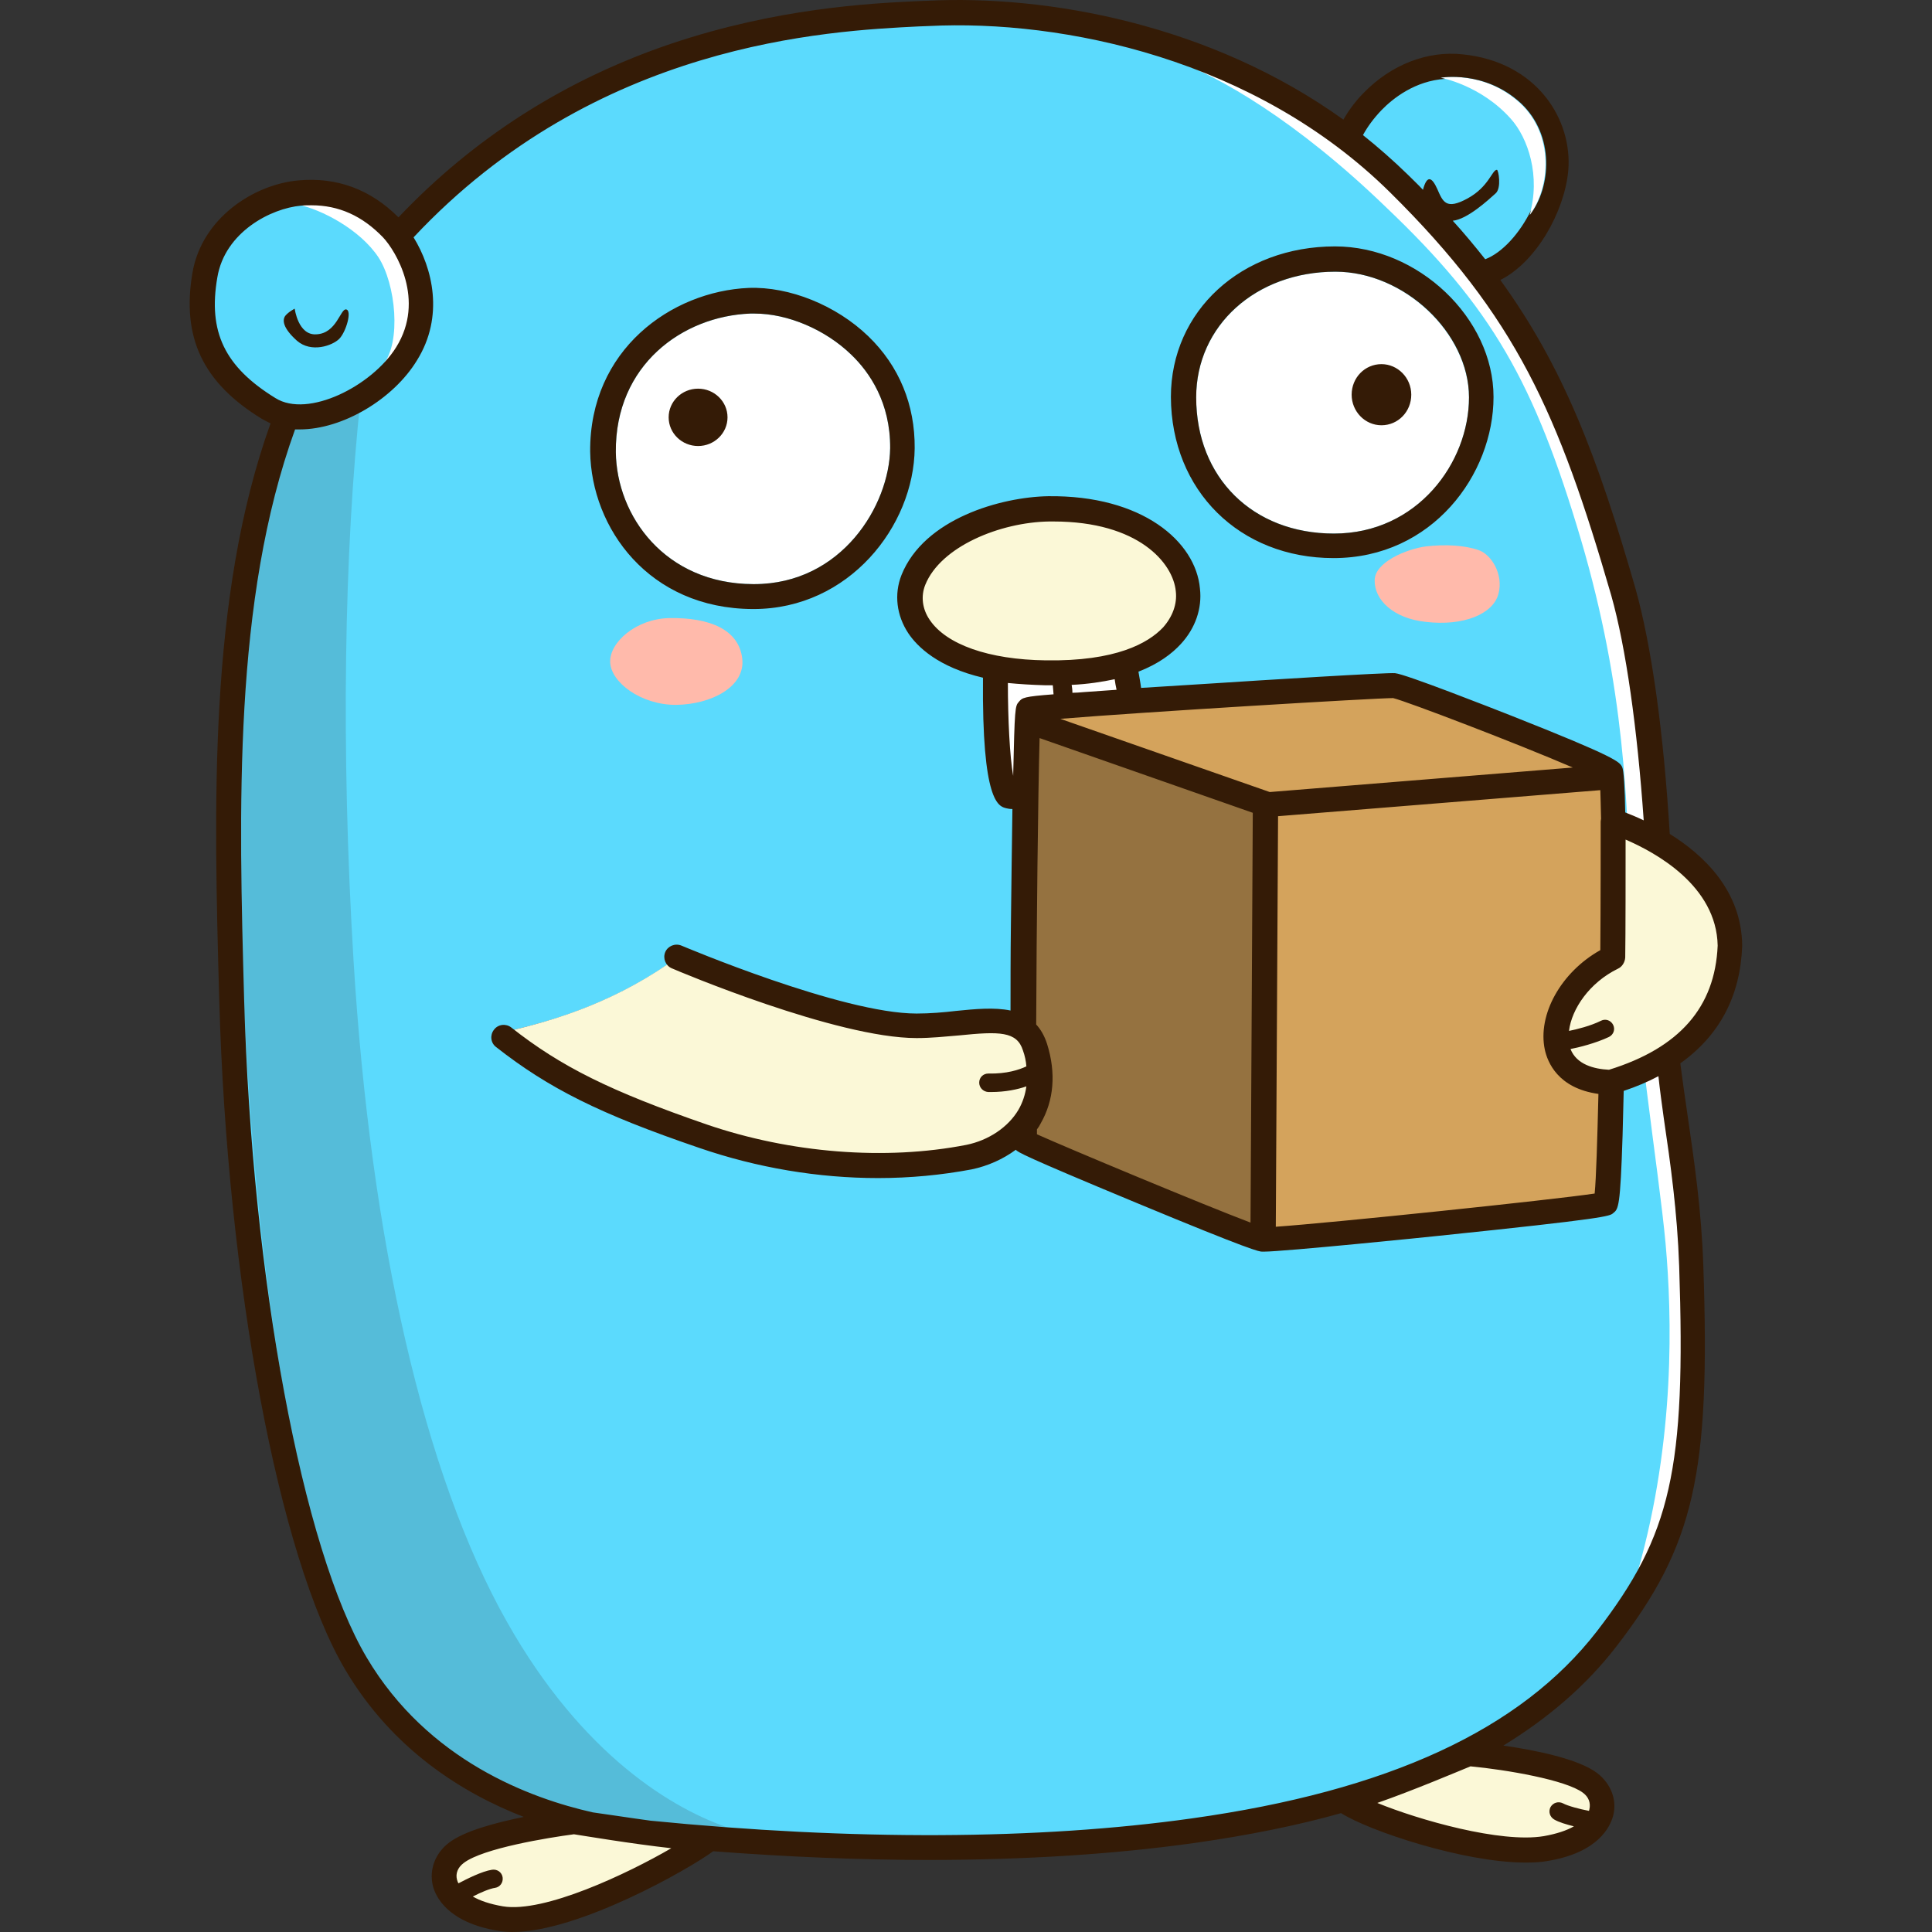
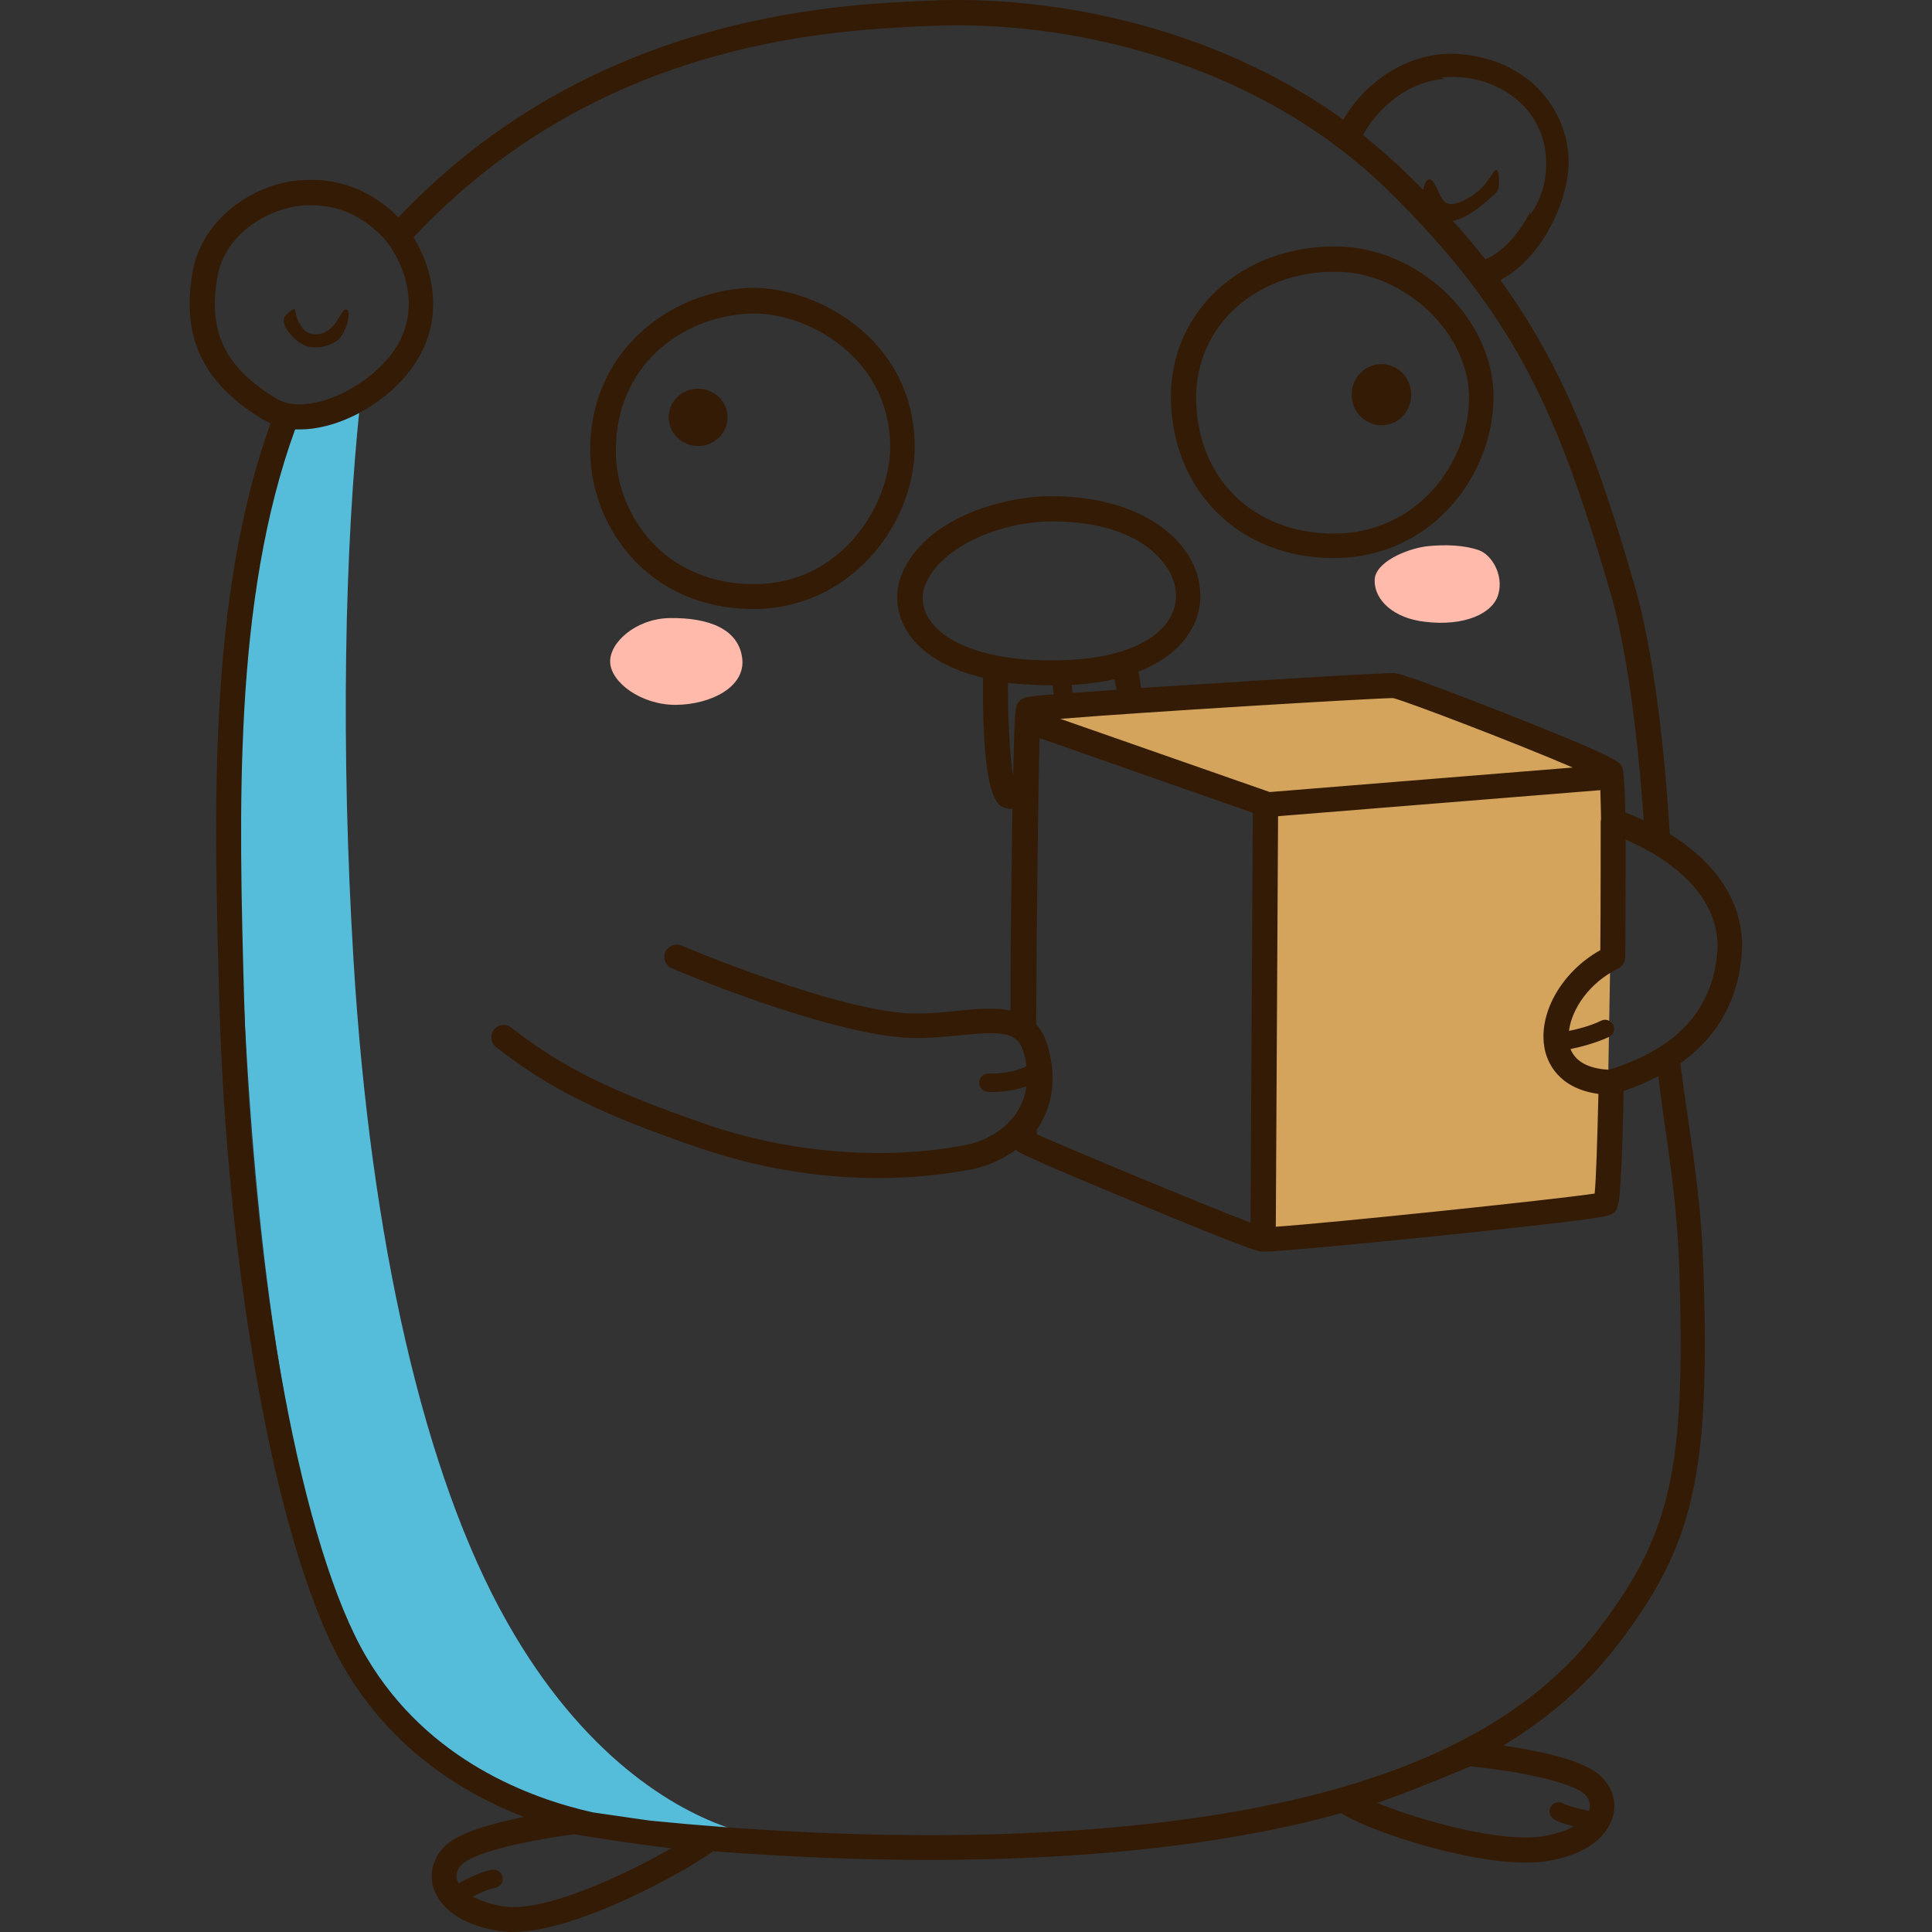
<svg xmlns="http://www.w3.org/2000/svg" xmlns:ns1="http://www.serif.com/" version="1.1" id="Layer_1" x="0px" y="0px" viewBox="0 0 512 512" style="enable-background:new 0 0 512 512;" xml:space="preserve">
  <rect x="0" y="0" width="512" height="512" fill="#333333" stroke="none" />
  <style type="text/css">
	.st0{fill-rule:evenodd;clip-rule:evenodd;fill:#5BDAFD;}
	.st1{fill-rule:evenodd;clip-rule:evenodd;fill:#55BCD9;}
	.st2{fill-rule:evenodd;clip-rule:evenodd;fill:#FFFFFF;}
	.st3{fill-rule:evenodd;clip-rule:evenodd;fill:#FFBAAB;}
	.st4{fill-rule:evenodd;clip-rule:evenodd;fill:#957240;}
	.st5{fill-rule:evenodd;clip-rule:evenodd;fill:#D4A35C;}
	.st6{fill-rule:evenodd;clip-rule:evenodd;fill:#FBF8D7;}
	.st7{fill:#341B06;}
</style>
-   <path class="st0" d="M448.3,335.4c-0.7-20.9-4.1-37.6-6.3-55.4c-4.3,2.8-9.4,5.1-15.2,6.8c-22.1-0.6-16.6-24.9,0.4-33.1  c0.1-7.7,0.1-36.1,0.1-36.1s5.5,1.7,11.9,5.4c-1.4-25.4-4.4-49.8-9-66.2C420,121.4,411,97.1,392.1,72.5c0.5,0,0.9-0.1,1.3-0.2  c9.4-2.5,17.8-16.4,18.8-27.3s-6.3-25.4-25.1-27.3c-14.6-1.6-26.2,9.7-30.1,19C323.4,11,280.3,1.7,246,3.5  c-21.2,1.1-88.9,2.4-140.4,59c-0.6-0.8-1.1-1.4-1.7-2c-5.3-5.5-13.1-10.4-24.4-9.4c-9.4,0.8-22.9,8.2-25.2,21.8  c-2.6,15.2,1.7,26,16.9,35.4c1.5,0.9,3.1,1.5,4.9,1.8C58.8,155.4,60,211.5,61.4,265c2,72.2,15.1,145.8,32.9,175.9  c15.5,26.2,41.7,38.1,62.1,42.6c3.8,0.6,9.6,1.5,15.7,2.3c48.8,4.8,99.8,5.6,144.2-0.6c19.2-2.7,37.6-6.8,54.2-12.9  c2.3-0.9,4.5-1.8,6.7-2.6c19.6-8.1,36.4-19.5,48.7-35.4C446.2,407.8,450.1,389.6,448.3,335.4z M276.9,285.6c-0.2,4.9-4,13.3-9,16.7  c-5.7,4-25.7,7.8-25.7,7.8l-34.1-2.5l-46-15.3l-29.5-18.6c15.6-3.3,31.7-8.8,47.5-20.3c0,0,48,16,63.1,18.9  c8.7,1.7,19.6-2.6,25.3-0.4C273.4,273.8,277.2,280.6,276.9,285.6z M277,178.3c-30.5-0.5-38.9-14.6-35-24.6  c4.9-12.4,22.9-18.6,35.9-18.8c24.5-0.4,36,11.6,36.9,21.5C315.8,165.8,307.5,178.8,277,178.3z" />
  <path class="st1" d="M134.4,429.9c-22.1-39-36.2-101.6-40.7-175.2c-3.4-56-2.5-109.1,1.9-149.4c-5.2,3.1-10.9,5.1-16.1,5.1  c-0.5,1.2-0.9,2.3-1.4,3.5c-14,36.9-16.3,81.9-14.1,137.7c3,78.3,11.4,126.5,20.2,156.8c11.8,40.3,30.5,57.4,56.9,67.6  c15.6,5.9,34.9,7.4,52.6,8.6C178.5,479.6,154.4,465.3,134.4,429.9z" />
-   <path class="st2" d="M381.8,20.6c0,0,10.6,1.9,18.6,10.9c4.5,5,8,15.2,4.9,25.6c5.6-7.4,6.6-21.3-2.4-29.7  C393.3,18.5,381.8,20.6,381.8,20.6z M311.3,16c4,1.2,31,10.2,51.6,28.9c20.5,18.7,39.9,43.6,48.3,64.7c8.5,21.1,23.3,57,25.2,115.3  c1.5,37.9,2.4,52.7,4.4,68.2c4.5,32.8,11.9,96.2-6.7,123.1c9.9-34.9,9-67.6,7.3-86.6c-1.8-19.8-8.4-58.7-9.3-88.8  c-0.8-28.2-1.5-58.2-13.1-97.7c-12.4-41.9-23.7-61.6-51.7-88.2C343.4,31.8,322.9,20.2,311.3,16z M104.2,65.2  c-8.7-11.6-19.1-11.8-25.3-11c6.3,1.3,16.5,6.6,21.4,14c4.6,7.1,6.1,22.5,1.2,28.5C111.7,86.6,109.6,72.5,104.2,65.2z M198.8,83.1  c0.4,0,0.8,0,1.2,0c8.7,0,18.7,4.2,25.6,10.9c4.8,4.6,10.4,12.7,10.3,24.8c-0.2,15.1-12.8,36-36.1,36c-0.1,0-0.1,0-0.2,0  c-23.4-0.1-36.2-18.1-36.4-35C163,96.7,180.9,83.8,198.8,83.1z M353.9,72c-21,0-36.9,14.3-36.9,33.3c0,21.2,15,36.1,36.5,36.1  c22.1,0,35.8-18.7,35.8-36.1C389.2,88.2,372,72,353.9,72z M297.5,174.4c1.2,2.7,4.5,27.7,4.4,31.8c-0.2,4.2-30,5.8-34.3,4.8  c-4.2-1-3.6-35.1-3.6-35.1S296.4,171.7,297.5,174.4z" />
  <path class="st3" d="M177.3,163.8c-8.7,0.2-15.8,6.4-15.6,11.7s8.1,11.3,17.4,11.3c9.4-0.1,18.5-4.8,17.6-12.3  C195.8,166.9,188.2,163.6,177.3,163.8z M377.9,144.8c-5.2,0.7-13.6,4.2-13.6,9c-0.1,5.2,5,10.1,13.5,11c10.1,1.2,17.9-2.1,19.3-7.4  c1.4-5.1-1.8-10.4-5.2-11.6C388.2,144.5,383.1,144.2,377.9,144.8z" />
-   <path id="Fill-brown-darker" ns1:id="Fill brown darker" class="st4" d="M272.3,190.8l63.3,22.2l-1.3,115.3l-63.1-26.2  L272.3,190.8z" />
  <path id="Fill-brown" ns1:id="Fill brown" class="st5" d="M274.2,189.5l95.1-8l58.3,23.4l-2,114.6l-91,8.9l1.2-114.6L274.2,189.5z  " />
-   <path class="st6" d="M389.1,464.6c0,0,25.2,2.3,32.3,7.8c6.1,4.7,4.1,14.8-11.8,17.4c-15.7,2.6-48.7-8.7-53.3-12.9  C366,474.6,389.1,464.6,389.1,464.6z M152.3,482.8c0,0-24.2,2.8-31.3,8.3c-6.1,4.7-4.1,14.8,11.8,17.4c15.7,2.6,50.3-16.8,55-21.1  C175.9,486.7,152.3,482.8,152.3,482.8z M277.9,134.9c-13,0.2-30.9,6.4-35.9,18.8c-3.9,10,4.4,24.1,35,24.6  c30.5,0.5,38.8-12.5,37.8-22C313.9,146.4,302.4,134.5,277.9,134.9z M180.1,253.3c0,0,48,16,63.1,18.9c8.7,1.7,19.6-2.6,25.3-0.4  c4.9,1.9,8.8,8.8,8.5,13.8c-0.2,4.9-4,13.3-9,16.7c-5.7,4-25.7,7.8-25.7,7.8l-34.1-2.5l-46-15.3l-29.5-18.6  C148.2,270.3,164.3,264.9,180.1,253.3z M427.4,217.7c0,0,30.6,9.2,31,32.9c-0.7,19.4-12.6,30.5-31.5,36.3  c-22.1-0.6-16.6-24.9,0.4-33.1C427.4,246.1,427.4,217.7,427.4,217.7z" />
  <path class="st7" d="M461.7,250.7c0-0.1,0-0.1,0-0.2c-0.2-14.5-10.2-23.9-19.2-29.5c-1.6-26.7-4.8-49.8-9.1-65.1  c-10-34.7-19-58.5-35.8-81.7c9.6-4.8,17-18.2,18-28.9c1.2-13.5-8.2-28.9-28-30.9c-9.3-1-18.9,2.7-26.2,10.2c-2.2,2.2-4,4.7-5.4,7.1  C320.8,6.4,277.5-1.4,245.8,0.2c0,0,0,0,0,0c-0.8,0-1.7,0.1-2.6,0.1c-13,0.6-37.3,1.9-65.1,11.2c-28.2,9.5-52.5,25-72.5,46.1  c-7.4-7.4-16.3-10.7-26.4-9.8c-11.8,1-25.7,9.9-28.2,24.5c-2.9,17.1,2.7,29.1,18.4,38.7c0.7,0.4,1.5,0.8,2.3,1.2  c-16.6,46.2-15,102.1-13.6,152.8c2.1,74.8,15.8,147.8,33.4,177.5c12.6,21.3,31.3,32.8,47.3,39c-7.3,1.5-15.8,3.7-19.9,6.9  c-3.6,2.8-5.2,7.1-4.2,11.3c0.7,2.9,3.9,9.8,17.4,12c1.2,0.2,2.4,0.3,3.7,0.3c17.5,0,46.7-16.6,53.2-21.4c19.7,1.5,38.8,2.3,57,2.3  c25.5,0,49.3-1.5,70.6-4.5c14.1-2,27.1-4.6,38.8-7.9c7.4,4.7,32.5,13.1,48.9,13.1c2.1,0,4-0.1,5.7-0.4c13.6-2.2,16.7-9.1,17.5-12  c1.1-4.2-0.6-8.5-4.2-11.3c-5-3.8-16.5-6.1-24.9-7.3c12.1-7.4,22.1-16.1,29.9-26.2c20.7-26.8,25-45.7,23.1-100.9  c-0.5-14.9-2.4-27.7-4.2-40.1c-0.7-4.6-1.3-9.1-1.9-13.6C455.8,274.3,461.2,263.9,461.7,250.7z M366.1,29.2c3-3.1,8.9-7.8,16.9-8.3  c-0.8-0.2-1.2-0.3-1.2-0.3s11.6-2.1,21.2,6.7c9.1,8.5,8.1,22.4,2.4,29.7c0.1-0.5,0.2-0.9,0.4-1.4c-3,6.2-7.7,11.4-12.2,13.1  c-2.7-3.4-5.5-6.8-8.6-10.2c3.9-0.4,9.4-5.5,11.3-7.2c1.7-1.4,0.8-6.3,0.4-6.3c-1.3,0-2.1,4.5-7.8,7.6c-5.7,3.1-6.5,0.9-8-2.5  c-1.4-3.1-2.7-3.9-3.8,0.2c-1.3-1.4-2.7-2.7-4.1-4.1c-3.8-3.7-7.8-7.2-11.8-10.4C362.4,33.6,364,31.4,366.1,29.2z M57.6,73.5  c2-12,14.2-18.3,22.2-19c0,0,0,0,0,0c0.9-0.1,1.8-0.1,2.7-0.1c7.3,0,13.5,2.8,19,8.5c3.4,3.6,11.3,16.6,3.5,29.1  c-6.4,10.3-23.4,18.9-32,13.5C59.5,97.2,55.1,87.9,57.6,73.5z M133.3,505.2c-3.5-0.6-6.1-1.5-8-2.6c2.1-1.1,4.5-2.1,5.9-2.3  c1.3-0.2,2.2-1.4,2-2.8c-0.2-1.3-1.4-2.2-2.8-2c-2.7,0.4-6.8,2.5-8.9,3.6c-0.2-0.3-0.3-0.7-0.4-1c-0.4-1.6,0.2-3.2,1.8-4.4  c5.1-3.9,22.4-6.7,29.2-7.6c2.6,0.4,15.1,2.5,25.8,3.7C166.2,496.6,144.2,507,133.3,505.2z M421.2,479.5c0,0.1-0.1,0.3-0.1,0.4  c-2.6-0.5-5.6-1.3-6.9-2c-1.2-0.6-2.6-0.2-3.3,1c-0.6,1.2-0.2,2.6,1,3.3c1.2,0.7,3.2,1.3,5.2,1.8c-1.9,1.1-4.6,2-8,2.6  c-11.4,1.9-33.1-4.3-44.1-8.8c9.5-3.3,21.5-8.4,24.7-9.7c9.5,0.9,25.3,3.6,29.8,7C421,476.2,421.6,477.8,421.2,479.5z M440.9,296.2  c1.8,12.2,3.6,24.9,4.1,39.4c1.8,53.9-2.1,71.1-21.8,96.7c-20.2,26.1-55.3,42.3-107.4,49.6c-40.5,5.7-90,5.9-143.4,0.6  c-5.9-0.8-11.6-1.7-15.3-2.2c-16.5-3.7-43.7-13.7-59.9-41c-17.1-28.8-30.4-100.5-32.5-174.3c-1.4-50.4-2.9-106,13.5-151.2  c0.4,0,0.8,0,1.2,0c11.5,0,24.9-8.1,31.1-18.3c7.3-11.7,4.1-24.5-0.9-32.6C158,11.2,219.4,8.2,243.5,7c0.9,0,1.8-0.1,2.6-0.1  c35.7-1.8,86.6,8.8,122.3,44.1c33.4,33,44.6,58.5,58.6,106.8c3.9,13.8,6.9,35.2,8.6,59.6c-1.9-0.9-3.6-1.6-4.9-2.1  c-0.1-6.6-0.4-11.2-0.8-12c-0.7-1.4-1.2-2.5-29.8-13.8c-4.6-1.8-27.7-10.9-30.4-11.1c0,0,0,0,0,0c-2.2-0.2-34.4,1.8-49.7,2.8  c-5,0.3-11.2,0.7-17.6,1.1c0,0,0,0,0,0c-0.2-1.6-0.5-3-0.7-4.3c5.4-2.1,8.9-4.8,11.2-7.3c3.9-4.2,5.7-9.5,5.1-14.7  c-1.1-12.5-15.3-24.8-40.2-24.5c-12.4,0.2-32.9,5.9-38.9,20.9c-2,5.1-1.3,10.7,1.8,15.4c2.4,3.6,7.9,9,19.8,11.8  c-0.3,33,4.1,34.1,6.2,34.6c0.4,0.1,0.9,0.2,1.6,0.2c-0.1,9-0.3,19.6-0.4,30.8c-0.1,7.9-0.1,15.6-0.1,22.6  c-4.3-0.9-9.4-0.4-14.4,0.1c-3.4,0.4-7,0.7-10.5,0.7c-19.8,0-61.8-17.8-62.3-18c-1.7-0.7-3.6,0.1-4.3,1.7c-0.7,1.7,0.1,3.6,1.7,4.3  c1.8,0.8,43.7,18.5,64.9,18.5c3.9,0,7.6-0.4,11.2-0.7c10.8-1.1,15.4-1.1,17,4c0.5,1.4,0.8,2.8,0.9,4.2c-1.9,0.9-5.2,2-10,1.9  c0,0,0,0-0.1,0c-1.3,0-2.4,1-2.4,2.4c0,1.3,1,2.4,2.4,2.5c0.3,0,0.5,0,0.7,0c3.9,0,7.1-0.7,9.4-1.5c-0.3,2.2-1,4.3-2.1,6.2  c-2.7,4.6-7.9,8.1-13.8,9.3c-21.5,4.2-46.6,2.2-68.8-5.4c-25.5-8.8-38.6-15.3-51.8-25.7c-1.4-1.1-3.5-0.9-4.6,0.6  c-1.1,1.4-0.9,3.5,0.6,4.6c13.9,10.9,27.4,17.7,53.8,26.7c15.4,5.3,31.6,8,47.4,8c8.5,0,16.8-0.8,24.8-2.3c4.3-0.9,8.3-2.7,11.7-5.2  c0.5,0.6,1.7,1.5,31.8,14c30.8,12.8,32.7,13,33.5,13c0.1,0,0.2,0,0.4,0c5.3,0,44.7-4,46.4-4.2c44.4-4.6,45.3-5.2,46.2-6  c1.4-1.1,1.9-1.5,2.5-20.6c0.1-3.5,0.2-7.5,0.3-11.8c3.3-1.1,6.4-2.4,9.2-3.9C439.9,289,440.4,292.5,440.9,296.2z M409.4,278.2  c0.7,3.2,3.4,10.2,14.2,11.7c0,0,0,0,0,0c-0.3,12.4-0.6,22.4-1,26.4c-11.3,1.7-70,7.8-84.5,8.8l0.6-108.8l85.4-6.9  c0.1,2,0.1,4.5,0.2,7.6c0,0.2-0.1,0.4-0.1,0.7c0,0.3,0,24.5-0.1,34.1C413.7,257.6,407.4,268.9,409.4,278.2z M277.5,276.7  c-0.7-2.2-1.7-3.9-2.9-5.2c0,0,0,0,0,0c0.1-25.9,0.5-61.2,0.9-75.9l56.5,19.8L331.4,324c-12.2-4.6-48.6-19.8-56.6-23.4  c0-0.4,0-0.8,0-1.3c0.4-0.5,0.7-1,1-1.6C279.3,291.6,279.9,284.4,277.5,276.7z M284,181.5c4.3-0.2,8.1-0.8,11.4-1.5  c0.1,0.9,0.3,1.8,0.5,2.8c0,0,0,0,0,0c-2.9,0.2-5.8,0.4-8.5,0.6c-1.2,0.1-2.3,0.2-3.3,0.2c0,0,0.1,0,0.1,0  C284.2,182.8,284.1,182.1,284,181.5z M277.1,175c-15.1-0.2-26.3-4.2-30.7-10.7c-2-2.9-2.4-6.3-1.2-9.3c4.1-10.2,19.9-16.6,32.8-16.8  c0,0,0,0,0,0c0.4,0,0.8,0,1.2,0c22.5,0,31.7,11,32.4,18.5c0.4,3.4-0.9,6.8-3.4,9.6C304.3,170.4,295.8,175.3,277.1,175z M276.9,181.6  c0.6,0,1.2,0,1.7,0c0.1,0,0.3,0,0.4,0c0.1,0.7,0.1,1.5,0.2,2.4c-7.9,0.6-8.3,0.9-9.2,2c-1,1.1-1.1,1.7-1.5,19.6  c-0.9-5.1-1.4-15-1.4-24.6C270.2,181.3,273.4,181.5,276.9,181.6z M281,190.5c21.8-1.8,83.4-5.5,88.2-5.5c3.7,0.9,33,12.1,47.6,18.4  l-80.3,6.5L281,190.5z M426.4,283.5c-4-0.2-8.6-1.4-10.2-5.5c2.1-0.4,6.6-1.5,10.2-3.2c1.2-0.6,1.7-2,1.1-3.2  c-0.6-1.2-2-1.7-3.2-1.1c-2.8,1.4-6.5,2.3-8.5,2.7c0.7-5.8,5.4-12.8,13-16.5c1.1-0.5,1.8-1.7,1.9-2.9c0.1-5.7,0.1-22.9,0.1-31.3  c7.9,3.4,24.1,12.2,24.4,28.1C454.5,266.9,445.1,277.7,426.4,283.5z M75.6,83.7c0.9-1.1,2.5-1.9,2.5-1.9s0.9,7.1,5.7,6.8  c5.4-0.2,6.4-6.8,7.9-6.6c1.7,0.2,0,6-1.8,7.8c-1.8,1.8-7.4,3.8-11.2,0.5C74.9,86.9,74.8,84.8,75.6,83.7z M199.5,161.4  c0.1,0,0.1,0,0.2,0c25.3,0,42.5-22,42.7-42.6c0.1-11.5-4.1-21.8-12.3-29.7c-8.5-8.2-20.9-13.2-31.7-12.8  c-20.5,0.9-42.2,16.4-42,43.4C156.7,139.9,171.9,161.3,199.5,161.4z M198.8,83.1c0.4,0,0.8,0,1.2,0c8.7,0,18.7,4.2,25.6,10.9  c4.8,4.6,10.4,12.7,10.3,24.8c-0.2,15.1-12.8,36-36.1,36c-0.1,0-0.1,0-0.2,0c-23.4-0.1-36.2-18.1-36.4-35  C163,96.7,180.9,83.8,198.8,83.1z M177.2,110.6c0-4.2,3.5-7.6,7.8-7.6c4.3,0,7.8,3.4,7.8,7.6s-3.5,7.6-7.8,7.6  C180.7,118.2,177.2,114.8,177.2,110.6z M358.2,104.6c0-4.5,3.5-8.1,7.9-8.1c4.3,0,7.9,3.6,7.9,8.1s-3.5,8.1-7.9,8.1  C361.7,112.7,358.2,109,358.2,104.6z M353.4,147.9c26.2,0,42.4-22.2,42.4-42.7c0-20.9-20-39.9-42-39.9c-24.8,0-43.5,17.1-43.5,39.9  C310.4,130,328.5,147.9,353.4,147.9z M353.9,72c18.2,0,35.4,16.2,35.4,33.3c0,17.3-13.7,36.1-35.8,36.1c-21.5,0-36.5-14.8-36.5-36.1  C317,86.3,332.8,72,353.9,72z" />
</svg>